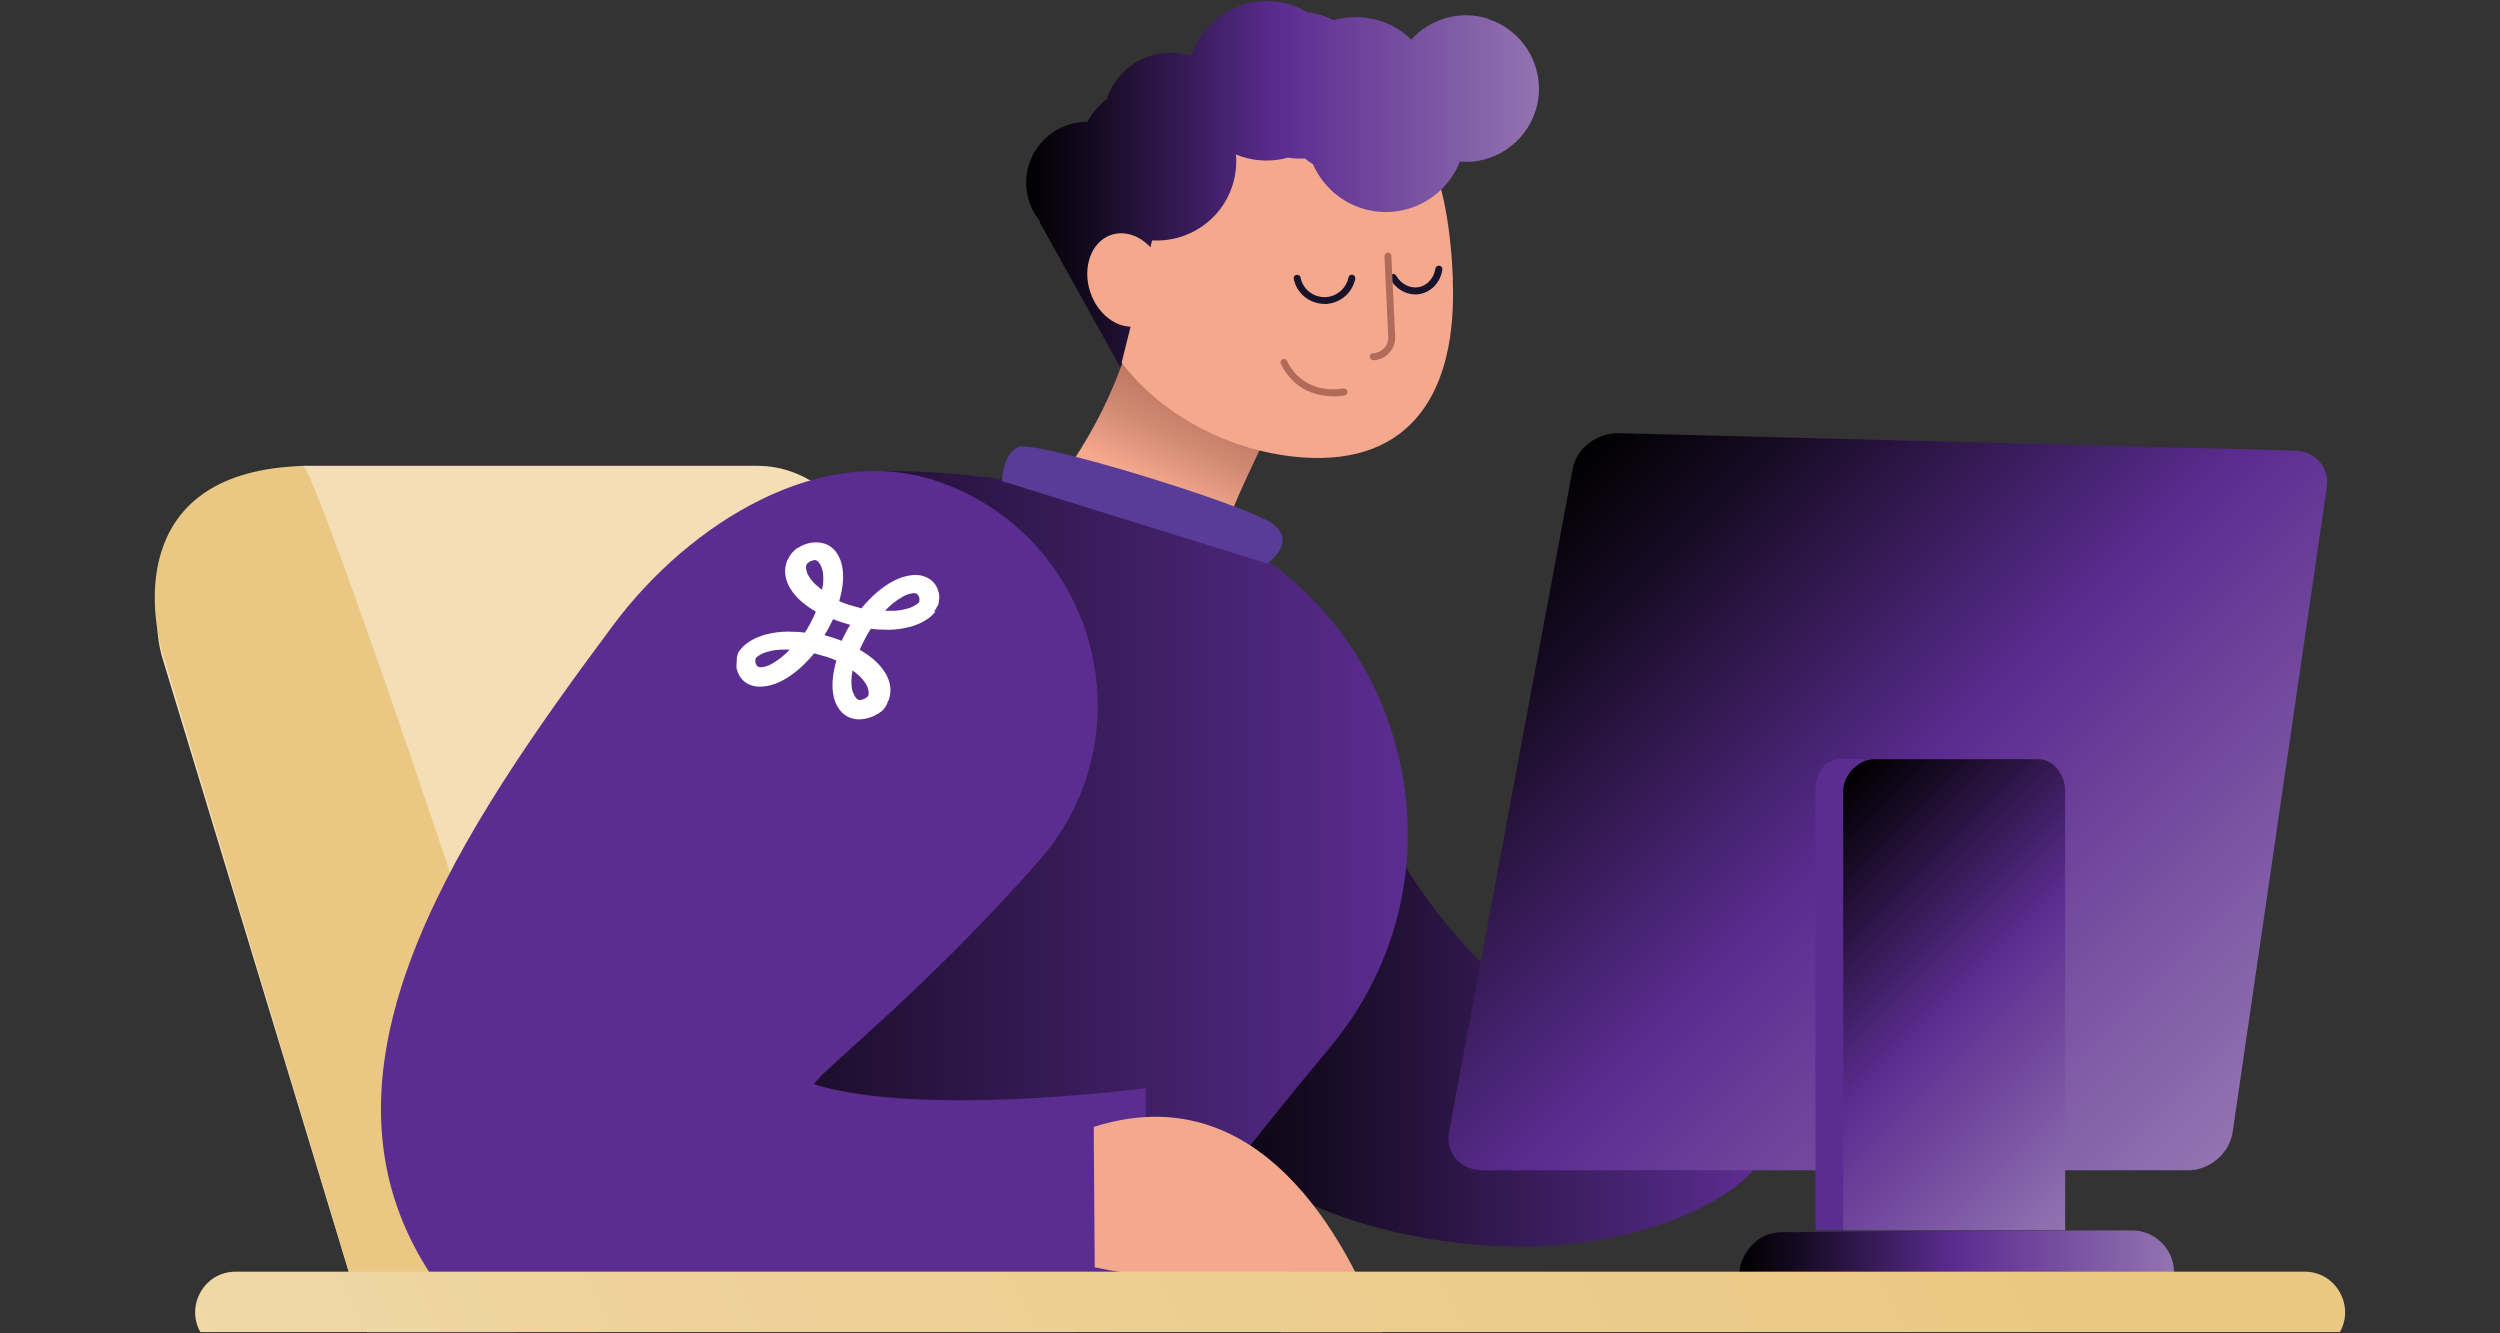
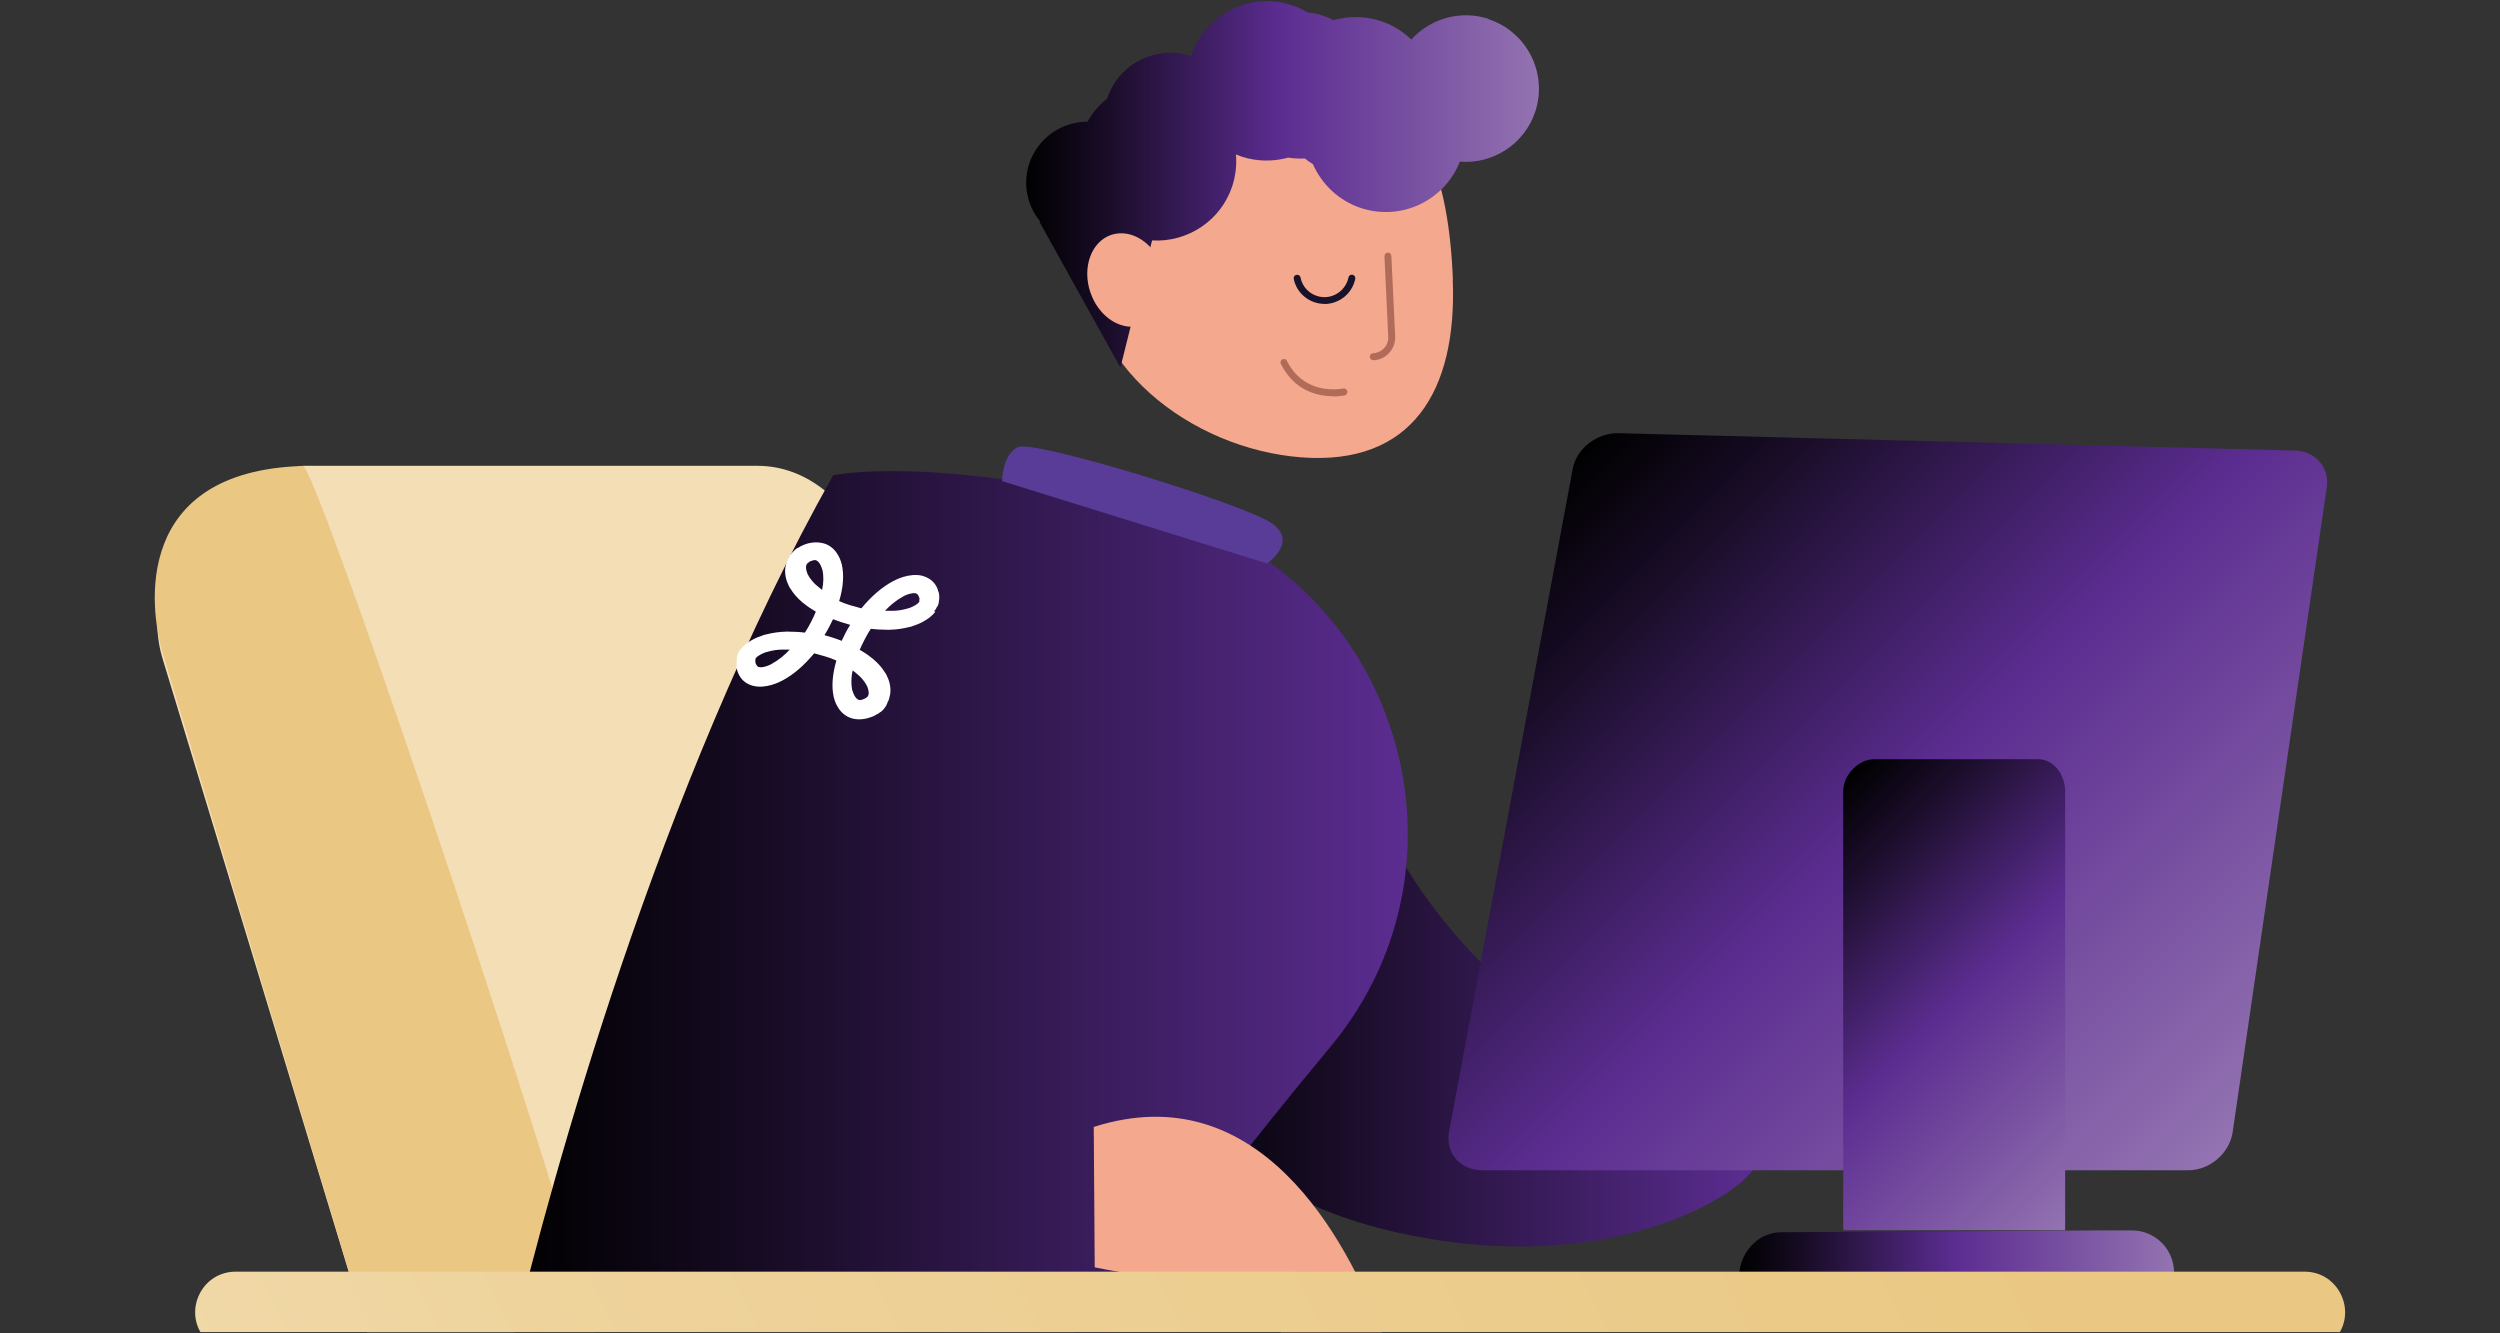
<svg xmlns="http://www.w3.org/2000/svg" xmlns:xlink="http://www.w3.org/1999/xlink" id="Layer_1" data-name="Layer 1" viewBox="0 0 180 96">
  <rect x="0" y="0" width="180" height="96" fill="#333333" stroke="none" />
  <defs>
    <style>
      .cls-1 {
        fill: url(#linear-gradient);
      }

      .cls-1, .cls-2, .cls-3, .cls-4, .cls-5, .cls-6, .cls-7, .cls-8, .cls-9, .cls-10, .cls-11, .cls-12, .cls-13, .cls-14, .cls-15, .cls-16 {
        stroke-width: 0px;
      }

      .cls-2 {
        fill: #eac883;
      }

      .cls-3 {
        fill: #f4a88e;
      }

      .cls-4 {
        fill: url(#linear-gradient-6);
      }

      .cls-5 {
        fill: #5c2d91;
      }

      .cls-6 {
        fill: #593c97;
      }

      .cls-7 {
        fill: #f3deb5;
      }

      .cls-8 {
        fill: url(#linear-gradient-5);
      }

      .cls-9 {
        fill: #18122b;
      }

      .cls-10 {
        fill: #fff;
      }

      .cls-11 {
        fill: url(#linear-gradient-2);
      }

      .cls-12 {
        fill: url(#linear-gradient-7);
      }

      .cls-13 {
        fill: url(#linear-gradient-3);
      }

      .cls-14 {
        fill: #b16c59;
      }

      .cls-15 {
        fill: url(#linear-gradient-8);
      }

      .cls-16 {
        fill: url(#linear-gradient-4);
      }
    </style>
    <linearGradient id="linear-gradient" x1="813.46" y1="-3502.64" x2="808.85" y2="-3482.83" gradientTransform="translate(1667.62 -3185.26) rotate(39.25) scale(1 -1)" gradientUnits="userSpaceOnUse">
      <stop offset=".34" stop-color="#f4a88e" />
      <stop offset=".53" stop-color="#d18972" />
      <stop offset=".71" stop-color="#b9735f" />
      <stop offset=".82" stop-color="#b16c59" />
    </linearGradient>
    <linearGradient id="linear-gradient-2" x1="73.88" y1="313.74" x2="110.81" y2="313.74" gradientTransform="translate(0 327) scale(1 -1)" gradientUnits="userSpaceOnUse">
      <stop offset="0" stop-color="#000" />
      <stop offset=".15" stop-color="#180c26" />
      <stop offset=".47" stop-color="#562a89" />
      <stop offset=".5" stop-color="#5c2d91" />
      <stop offset="1" stop-color="#9373b1" />
    </linearGradient>
    <linearGradient id="linear-gradient-3" x1="83.44" y1="251.72" x2="126.26" y2="251.72" gradientTransform="translate(0 327) scale(1 -1)" gradientUnits="userSpaceOnUse">
      <stop offset="0" stop-color="#000" />
      <stop offset=".29" stop-color="#180c26" />
      <stop offset=".95" stop-color="#562a89" />
      <stop offset="1" stop-color="#5c2d91" />
    </linearGradient>
    <linearGradient id="linear-gradient-4" x1="37.06" y1="262.09" x2="101.36" y2="262.09" xlink:href="#linear-gradient-3" />
    <linearGradient id="linear-gradient-5" x1="111.92" y1="292.65" x2="160.34" y2="244.23" xlink:href="#linear-gradient-2" />
    <linearGradient id="linear-gradient-6" x1="125.22" y1="236.42" x2="156.53" y2="236.42" xlink:href="#linear-gradient-2" />
    <linearGradient id="linear-gradient-7" x1="128.62" y1="266.84" x2="152.87" y2="242.6" gradientTransform="translate(0 327) scale(1 -1)" gradientUnits="userSpaceOnUse">
      <stop offset="0" stop-color="#000" />
      <stop offset=".17" stop-color="#1d0e2e" />
      <stop offset=".5" stop-color="#5c2d91" />
      <stop offset="1" stop-color="#9373b1" />
    </linearGradient>
    <linearGradient id="linear-gradient-8" x1="-41.3" y1="167.32" x2="139.05" y2="256.28" gradientTransform="translate(0 327) scale(1 -1)" gradientUnits="userSpaceOnUse">
      <stop offset="0" stop-color="#f7e9cd" />
      <stop offset=".5" stop-color="#eed39c" />
      <stop offset="1" stop-color="#eac883" />
    </linearGradient>
  </defs>
  <g id="Layer_1-2" data-name="Layer 1-2">
    <g>
      <path class="cls-7" d="M26.42,95.91h50.98l-15.01-55.9c-1-3.7-4.2-6.47-7.83-6.47H21.86c-.49,0-.98.27-1.46.36-.02,0-.04.23-.06.23,0,0-.03,0-.08.02-.63.12-1.23.33-1.81.62-.71.34-1.36.8-1.96,1.34l-2.39,2.22c-2.44,2.26-3.38,5.84-2.39,9.11l14.71,48.46h.01Z" />
      <path class="cls-2" d="M26.43,95.91h16.44c-4.69-16.76-20.24-62.66-21.07-62.36-12.2.37-11.08,10.15-10.09,13.44l14.72,48.92Z" />
-       <path class="cls-1" d="M80.94,21.53s2.3-2.6.1,3.95c-3.66,10.9-13,19.39-24.14,21.52.46,10.04,11.48,9,22.07,11.97,7.67,2.15,11.55,1.37,17.4-2.82-1.78-2.16.22-5.13-2.23-6.69-8.91-5.65-7.48-8.58-3.11-17.77,0,0,2.24-3.87-1.11-6.59-.46-.37-1.17-.67-1.97-.89-2.46-.69-5.82-.75-5.82-.75" />
      <path class="cls-3" d="M104.6,20.16c.31,7.99-2.93,13.37-10.9,12.77-7.98-.61-15.99-6.79-15.38-14.76.61-7.98,7.56-13.95,15.54-13.34,7.98.61,10.42,6.83,10.75,15.33" />
      <path class="cls-9" d="M95.36,21.88c-1.05,0-2-.74-2.21-1.8-.03-.14.06-.27.2-.29.13-.03.27.06.29.2.19.95,1.12,1.56,2.08,1.37.69-.15,1.23-.69,1.37-1.38.03-.14.16-.23.29-.2.14.03.22.16.2.29-.18.89-.87,1.58-1.76,1.77-.15.03-.3.05-.45.05Z" />
-       <path class="cls-9" d="M101.91,21.2c-.72,0-1.42-.42-1.81-1.1-.07-.12-.03-.27.09-.34.12-.07.27-.03.34.09.34.61,1.02.95,1.64.82.61-.13,1.07-.65,1.18-1.33.02-.14.15-.23.29-.21.14.02.23.15.21.29-.14.89-.76,1.57-1.57,1.74-.12.03-.24.04-.37.04Z" />
      <path class="cls-11" d="M107.18,1.36c-2.05-.67-4.22-.01-5.57,1.49-.61-.59-1.35-1.07-2.22-1.34-1.14-.37-2.31-.36-3.38-.06-.25-.13-.5-.24-.78-.33-.36-.12-.73-.19-1.08-.23-.35-.21-.74-.39-1.15-.52-3.01-.99-6.25.66-7.24,3.67-2.51-.83-5.23.55-6.05,3.07h0c-.57.44-1.05,1-1.41,1.65-1.86,0-3.58,1.17-4.2,3.03-.48,1.48-.13,3.05.8,4.16l-.06.02,5.83,10.49,2.28-9.15c2.54.15,4.96-1.41,5.78-3.93.24-.75.32-1.51.26-2.26.14.06.27.11.42.16,1.12.36,2.28.36,3.33.07.4.06.81.08,1.21.06.18.15.37.28.58.41.64,1.44,1.85,2.63,3.47,3.16,2.9.95,6-.54,7.11-3.34,2.37.19,4.65-1.25,5.43-3.61.91-2.76-.61-5.75-3.37-6.65v-.02Z" />
      <path class="cls-14" d="M98.87,25.93c-.13,0-.24-.11-.25-.24,0-.14.1-.25.24-.26.31-.01.6-.15.81-.38.21-.23.31-.53.28-.84l-.27-5.76c0-.14.1-.25.24-.26.14-.02.25.1.26.24l.27,5.75c.03.44-.11.87-.41,1.21-.3.34-.71.53-1.16.55h0Z" />
      <path class="cls-14" d="M96,28.53c-1.09,0-2.79-.35-3.78-2.33-.06-.12-.01-.27.11-.33.12-.06.27-.01.33.11,1.14,2.29,3.39,2.11,4.06,1.99.13-.02.27.07.29.21.02.14-.07.27-.21.29-.18.03-.46.07-.81.07Z" />
      <path class="cls-13" d="M122.25,72.7c-10.29,8.04-21.97-11.12-21.81-11.88l-17,13.46s1.29,10.63,16.48,14.3c14.53,3.52,24.39-1.79,26.27-4.32.68-.91-3.95-11.57-3.95-11.57Z" />
      <path class="cls-16" d="M80.22,95.91c3.98-6.18,9.78-13.58,15.54-20.5,11.31-13.57,4.65-34.34-12.48-38.69-16.05-4.08-23.29-2.5-23.29-2.5-12.64,22.46-20.3,50.84-22.94,61.7h43.17-.01Z" />
-       <path class="cls-5" d="M34.92,95.91h35.18c6.56-1.82,11.54-3.77,12.39-4.35v-13.21s-16.06,2.12-23.81-.26c-.59-.18,7.73-6.5,16.17-16.17,7.86-9,4.17-23.09-7.07-27.17h0c-8.56-3.11-18.18,2.94-23.62,10.25-11.04,14.81-21.83,31.02-14.13,45.12,1.37,2.52,3.03,4.41,4.9,5.79h-.01Z" />
      <path class="cls-3" d="M87.46,91.86c1.28-.32,2.92,1.76,4.74,4.06h7.3c-2.57-6.77-8.88-18.57-20.75-14.78l.07,10.11c2.37.48,6.47,1.16,8.63.62h.01Z" />
      <path class="cls-8" d="M167.53,35.07l-6.78,46.45c-.22,1.51-1.65,2.74-3.19,2.74h-50.81c-1.63,0-2.71-1.26-2.41-2.82l8.9-47.7c.27-1.45,1.75-2.59,3.3-2.55l48.69,1.25c1.48.04,2.5,1.22,2.3,2.63Z" />
      <path class="cls-4" d="M156.53,91.61c0-1.67-1.37-3.03-3.05-3.02h-2.55l-10.06.06-12.62.07c-1.68,0-3.03,1.5-3.03,3.18,0,.33.27.67.61.67h30.11c.16,0,.31-.13.42-.25.11-.11.17-.3.17-.46v-.25h0Z" />
-       <path class="cls-5" d="M132.47,54.66c-1.15,0-1.76,1.15-1.76,2.3v31.62h15.48v-33.92h-13.73Z" />
      <path class="cls-12" d="M146.74,54.66h-11.79c-1.15,0-2.24,1.15-2.24,2.3v31.62h15.98v-31.62c0-1.15-.8-2.3-1.95-2.3Z" />
      <path class="cls-15" d="M168.47,95.91c1.07-1.84-.23-4.35-2.54-4.35H16.97c-2.31,0-3.61,2.5-2.54,4.35h154.05Z" />
      <path id="Tracé_1" data-name="Tracé 1" class="cls-10" d="M67.35,44.04c-.47.61-1.27.92-1.59,1.02-.09.04-.18.07-.27.08-.46.12-.95.19-1.41.2-.08.01-.16.01-.24,0-.38,0-.77-.02-1.14-.07-.15.23-.3.48-.43.74s-.26.51-.37.77c.3.18.6.37.86.59.06.04.12.08.16.13.32.27.59.58.81.94.05.06.09.13.12.21.13.25.4.91.18,1.6-.01.07-.04.14-.07.21-.02.03-.03.06-.05.08h0v.03s-.01.02-.01.02l-.02.02h0v.04h-.01v.04h-.01l-.02.04h0l-.02.04h0l-.02.04h0l-.02.04h0l-.03.04h0l-.03.04h0l-.03.04h0l-.03.04h0l-.03.04h0l-.03.04h0l-.04.04h0l-.04.04h0l-.04.04h-.01l-.04.04h-.01l-.04.03h-.02l-.03.04h-.02l-.03.03-.03.02-.03.02-.04.02h-.02l-.05.04h-.02l-.06.04h0c-.06.04-.13.07-.2.1h0c-.77.31-1.33.21-1.67.07-.86-.36-1.09-1.3-1.13-1.47-.17-.73-.1-1.63.19-2.63-.25-.11-.5-.21-.78-.29s-.55-.16-.82-.23c-.71.86-1.48,1.53-2.27,1.95-.18.1-1.2.63-2.13.39-.36-.09-.85-.33-1.1-.98h0l-.02-.06v-.03l-.02-.03v-.04l-.02-.02v-.04h-.02v-.06h-.01v-.06h0v-.05h0v-.05h0v-.05h0c0-.11,0-.23.02-.35h0v-.05h0v-.05h0v-.04h0v-.04h0v-.04h.01v-.04h.01v-.04h.01v-.04h.01v-.04h.01v-.04h.01v-.04h.01v-.03h0c.04-.11.1-.21.18-.29.47-.62,1.27-.92,1.59-1.02.09-.04.18-.07.27-.08.46-.12.95-.19,1.41-.2.08-.01.16-.01.24,0,.38,0,.77.02,1.14.07.15-.23.3-.48.43-.74s.26-.51.36-.77c-.3-.18-.6-.37-.86-.59-.06-.04-.12-.08-.16-.13-.32-.27-.59-.58-.81-.94-.05-.06-.09-.13-.12-.21-.13-.25-.4-.91-.18-1.6.01-.07.04-.14.07-.21.02-.03.03-.06.05-.09h0l.02-.05v-.02h.02s.02-.03.02-.03h0l.02-.04h0l.02-.04h0l.02-.04h0l.02-.04h0l.03-.04h0l.03-.04h0l.03-.04h0l.03-.04h0l.03-.04h0l.04-.04h0l.04-.04h0l.04-.04h0l.04-.04h0l.04-.04h0l.04-.04h0l.04-.03h0l.04-.04h.01l.04-.03h.02l.04-.03h.02l.04-.03h.03l.03-.03.03-.02.03-.02.04-.02h.02l.06-.04h0l.07-.03h0c.5-.22,1.06-.26,1.54-.11.04.01.08.03.12.04.86.36,1.09,1.3,1.13,1.47.17.73.11,1.63-.19,2.63.25.11.5.21.78.29s.55.16.82.23c.71-.86,1.48-1.53,2.27-1.95.18-.1,1.2-.63,2.13-.39.04.01.08.02.12.04.47.16.83.5.98.95v.02l.02.04v.03l.02.03v.04l.02.02v.04h.02v.06h.01v.05h.01v.05h0v.05h0c.02.16,0,.33-.03.49h0v.04h-.01v.04h-.01v.04h-.01v.04h-.01v.03h-.01v.03h-.02v.04h-.02v.03h-.02v.03h-.02v.03h-.02s-.02.07-.04.1c-.04.07-.09.13-.15.19l.09.03ZM61.38,49.7v.03c.03.13.18.54.42.65.04.02.14.06.4-.05h0l.04-.02h0l.04-.02h0c.08-.04.15-.09.21-.16h0s.03-.07.04-.1c.06-.22-.05-.53-.12-.67-.03-.04-.06-.09-.08-.14-.16-.25-.35-.47-.59-.67-.05-.03-.09-.07-.13-.11-.07-.06-.14-.11-.22-.17-.11.48-.12.98-.03,1.45v-.02ZM54.4,47.45c-.02.05-.02.11-.01.16h0v.03h0v.03h0v.03s.01.05.02.07c.09.22.19.25.24.26.23.06.67-.09.88-.21l.03-.02c.49-.27.94-.63,1.3-1.03h-.51c-.34,0-.69.05-1.02.14-.06.02-.12.04-.19.05-.17.06-.53.21-.7.4-.02.03-.04.06-.06.09h0s.02-.01.02-.01ZM59.2,41.03v-.03c-.03-.13-.18-.54-.42-.65-.04-.02-.14-.06-.4.05-.03.01-.06.02-.08.04h-.02s-.02.01-.02.01v.02l-.03.02h0c-.05.03-.1.07-.14.12h0s-.02.07-.04.1c-.06.22.05.53.12.67.03.04.06.09.08.14.16.25.35.47.59.67.05.03.1.07.13.11.07.06.14.11.22.17.11-.48.12-.98.03-1.44h-.01ZM61.22,44.99c-.21-.06-.42-.12-.63-.19s-.41-.14-.61-.22c-.09.19-.19.39-.29.58s-.21.38-.33.57c.21.06.42.12.63.19s.41.14.61.22c.09-.19.19-.39.29-.59s.21-.38.33-.57h0ZM66.19,43.28v-.02h0s.01-.07.01-.11h0v-.02h0v-.03h0v-.02s-.02-.06-.03-.1c-.09-.22-.19-.25-.24-.26-.23-.06-.67.09-.88.21l-.03.02c-.49.27-.94.63-1.3,1.03h.31c.07,0,.13-.01.2,0,.34,0,.68-.05,1.02-.14.06-.02.12-.04.19-.05.17-.06.53-.21.7-.4.02-.03.04-.06.06-.09h0s-.01-.01-.01-.01Z" />
      <path class="cls-6" d="M72.15,34.64s0-1.89,1.14-2.45,16.55,4.18,18.35,5.53c1.81,1.34-.41,2.85-.41,2.85l-19.08-5.93Z" />
      <path class="cls-3" d="M83.71,19.29c.61,1.79-.08,3.64-1.52,4.12s-3.09-.58-3.69-2.38c-.6-1.79.08-3.64,1.51-4.12,1.44-.48,3.09.58,3.69,2.38" />
    </g>
  </g>
</svg>